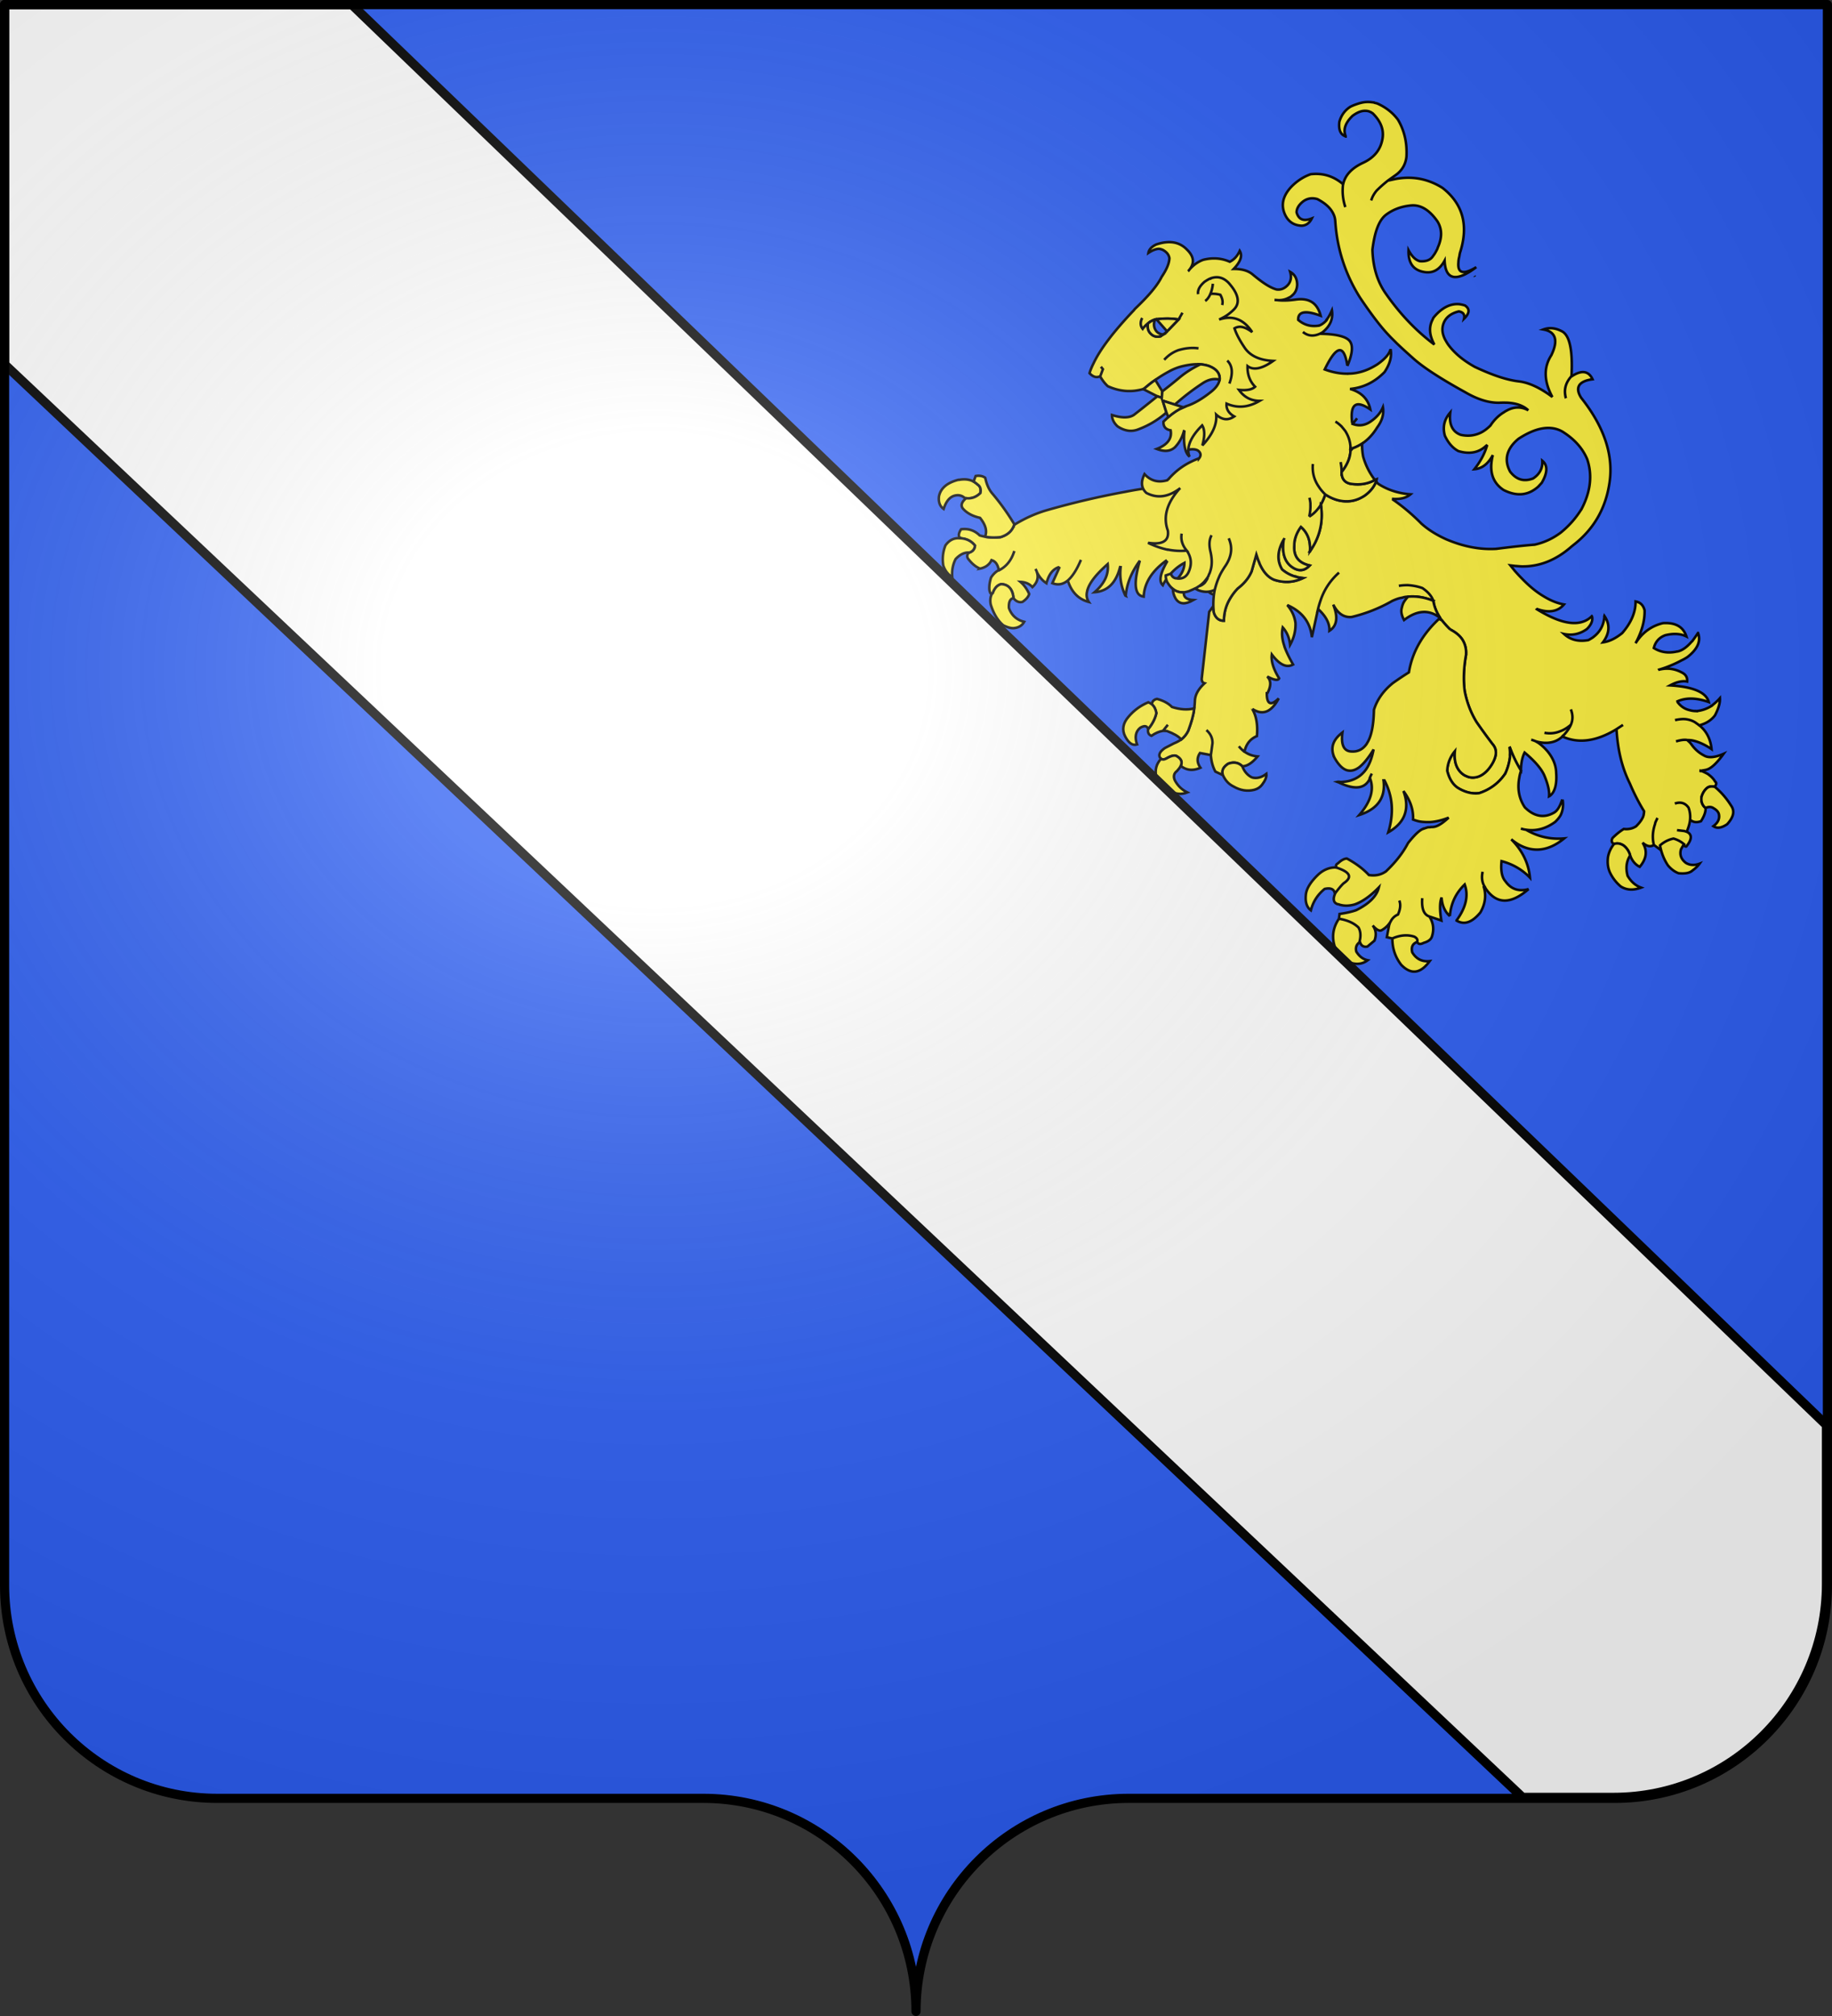
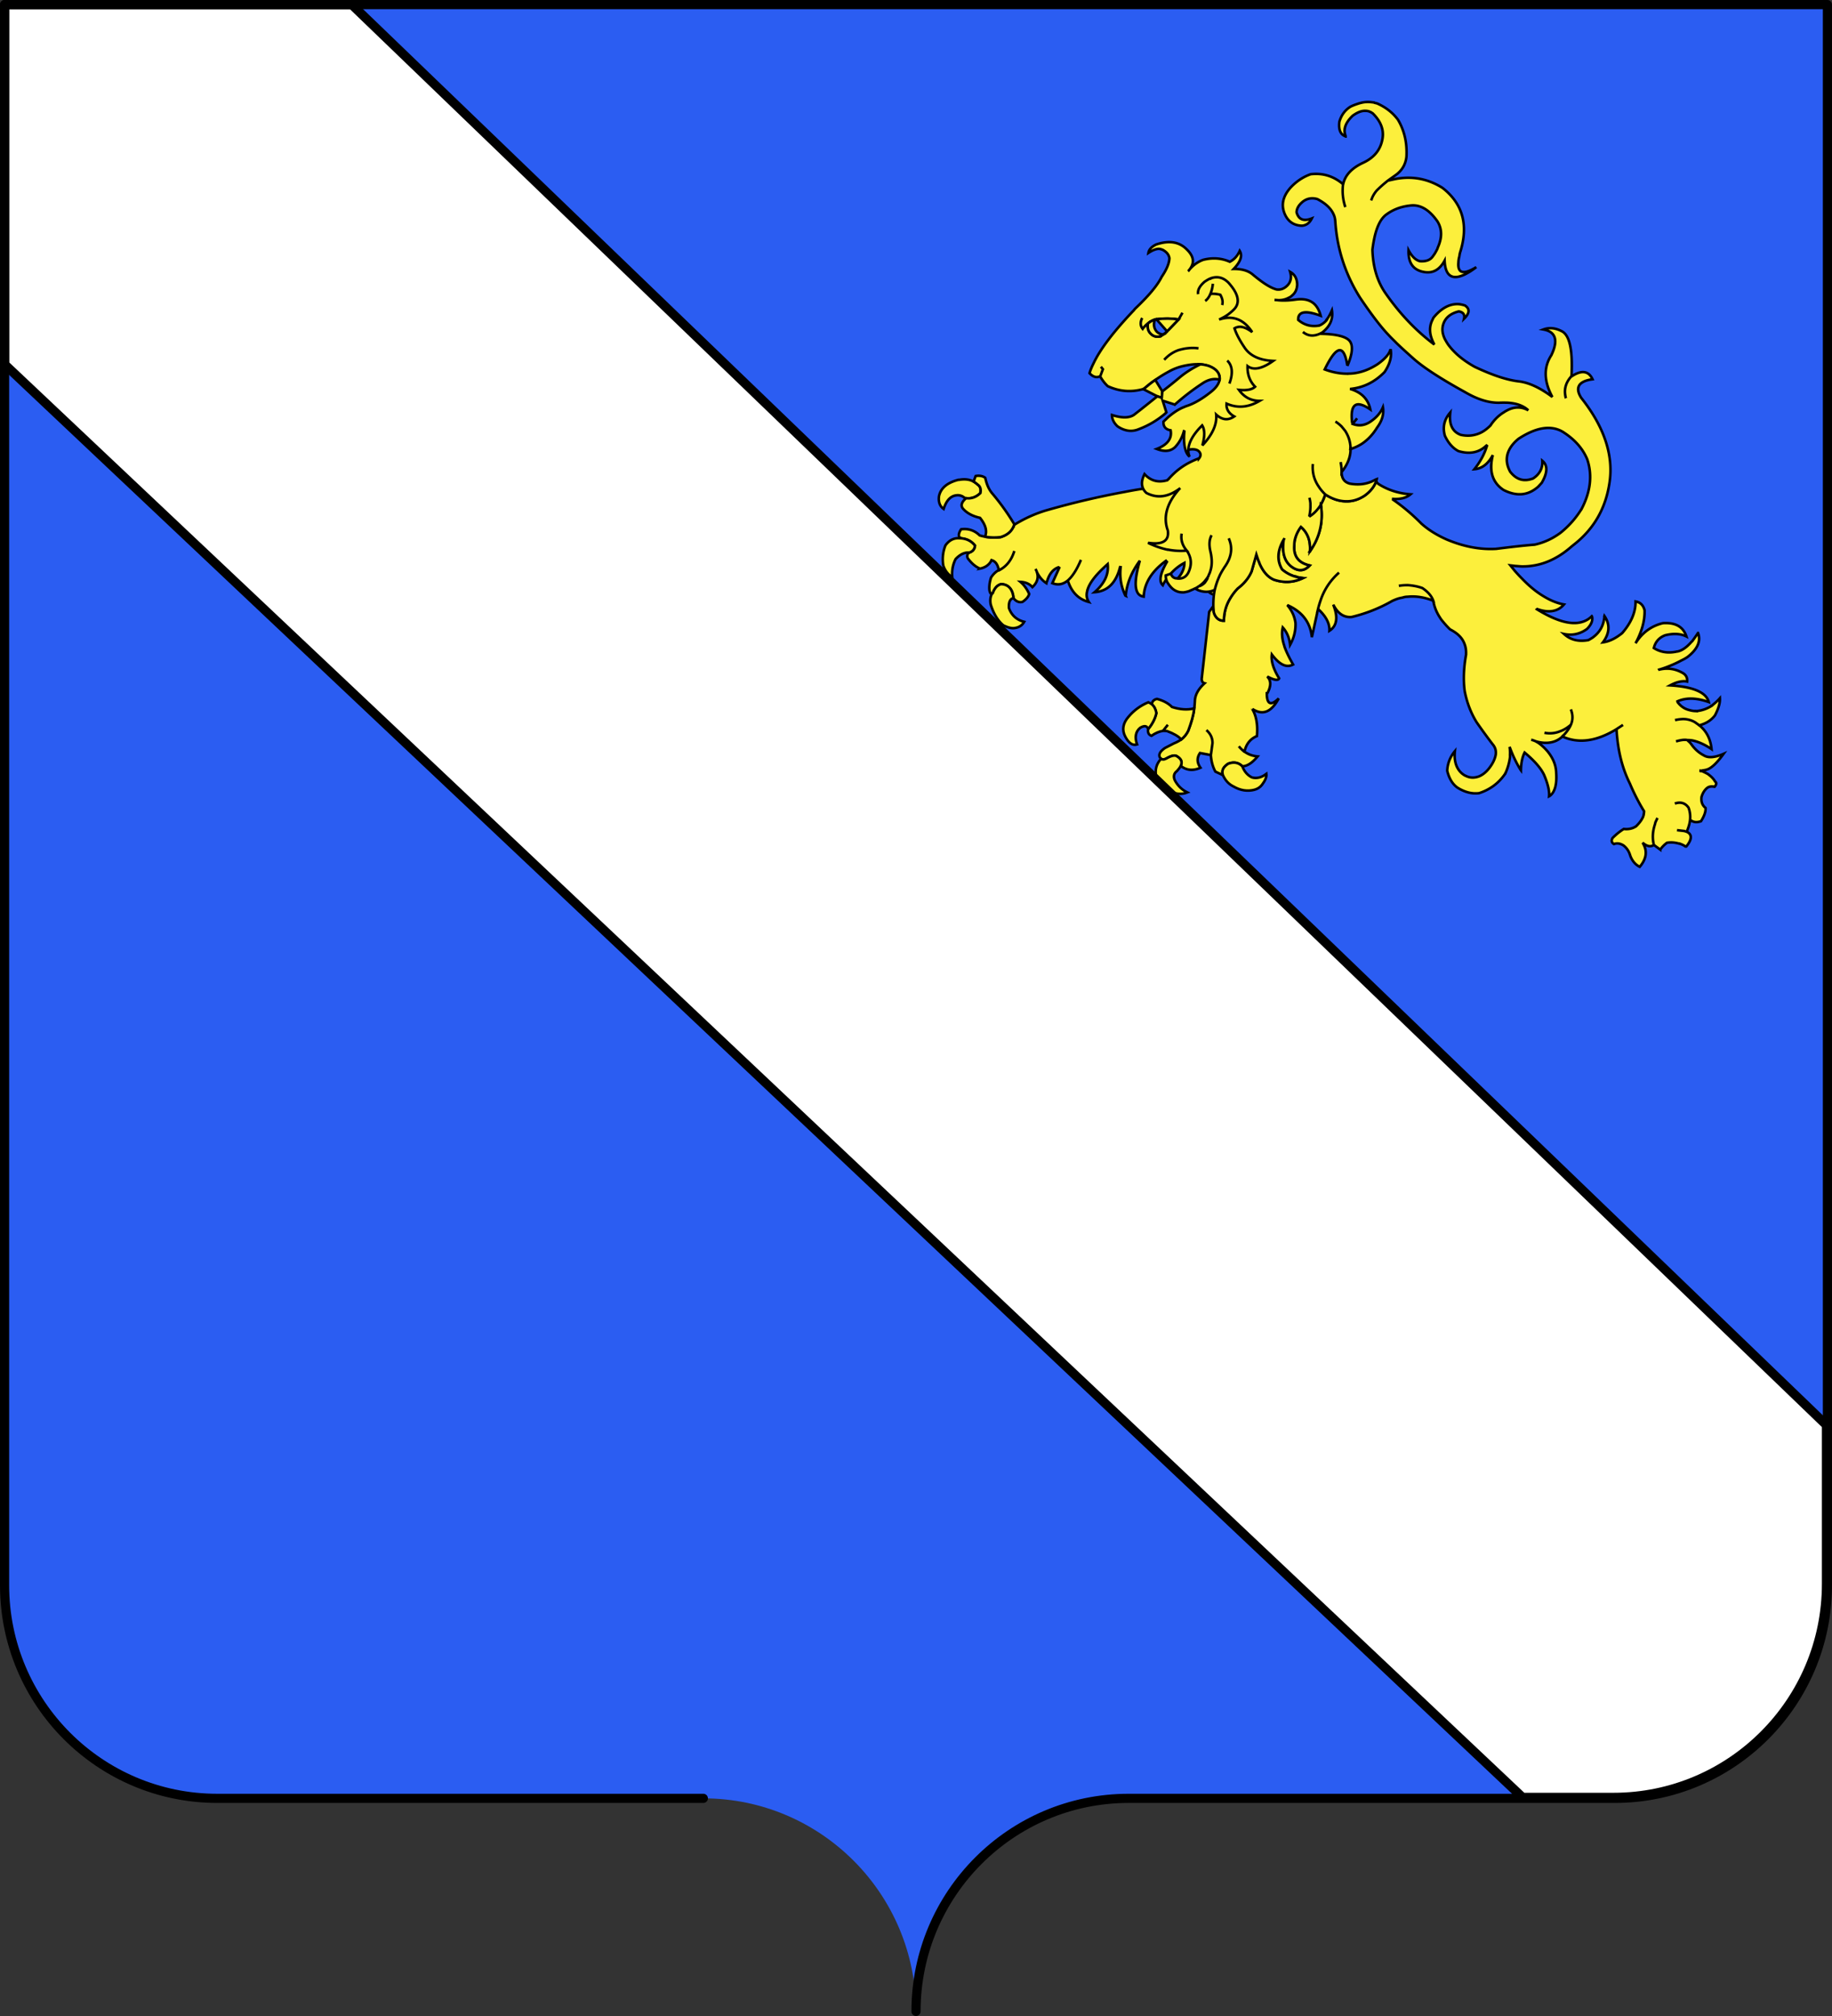
<svg xmlns="http://www.w3.org/2000/svg" xmlns:xlink="http://www.w3.org/1999/xlink" width="600" height="660" version="1.0">
  <rect width="100%" height="100%" fill="#333333" stroke="none" />
  <desc>Flag of Canton of Valais (Wallis)</desc>
  <defs>
    <radialGradient xlink:href="#a" id="b" cx="285.186" cy="200.448" r="300" fx="285.186" fy="200.448" gradientTransform="matrix(1.551 0 0 1.35 -227.894 -51.264)" gradientUnits="userSpaceOnUse" />
    <linearGradient id="a">
      <stop offset="0" style="stop-color:white;stop-opacity:.314" />
      <stop offset=".19" style="stop-color:white;stop-opacity:.251" />
      <stop offset=".6" style="stop-color:#6b6b6b;stop-opacity:.125" />
      <stop offset="1" style="stop-color:black;stop-opacity:.125" />
    </linearGradient>
  </defs>
  <g style="display:inline">
    <path d="M300 658.5c0-38.504 31.203-69.754 69.65-69.754h159.2c38.447 0 69.65-31.25 69.65-69.753V1.5H1.5v517.493c0 38.504 31.203 69.753 69.65 69.753h159.2c38.447 0 69.65 31.25 69.65 69.754" style="fill:#2b5df2;fill-opacity:1;fill-rule:nonzero;stroke:none;stroke-width:5;stroke-linecap:round;stroke-linejoin:round;stroke-miterlimit:4;stroke-dashoffset:0;stroke-opacity:1" />
  </g>
  <g style="fill:#fcef3c">
    <path d="M1199.232 683.208c-.06 0-.12-.122-.18-.122-1.994.183-3.806-.552-5.437-2.453a17.7 17.7 0 0 1-1.933-4.72c-.12-.613-.242-1.164-.302-1.777.846-2.269.604-4.414-.604-6.376-1.51-.245-2.356 0-2.779.797-.06 0-.06 0-.06.062.785 1.961.664 3.8-.242 5.455-1.147.368-2.053.062-2.839-.797 0-.06 0-.122-.06-.184-.966-.245-1.691.062-2.054.859-.906 1.716-1.329 3.249-1.268 4.659a6 6 0 0 0 1.51 1.532c.785.49 1.57.797 2.537.797.181 1.349-.484 2.452-2.054 3.494-.06 0-.06 0-.06.061 2.174 1.778 4.772 2.452 7.852 2.085-3.08.367-5.678-.307-7.852-2.085 0-.06 0-.06.06-.06-.725-.614-1.812-1.104-3.201-1.35-1.692.184-3.08.614-4.108 1.227-.543.429-.785.674-.785.919-.06.184.12.307.423.43 1.751-.123 3.02.306 3.805 1.348.846 2.207 0 4.107-2.597 5.517-.665 1.226-.604 2.33.06 3.187 1.148.736 2.235 1.104 3.262.981 1.268-1.41 2.054-2.82 2.477-4.23.604 1.594.604 3.004 0 4.292 1.993.858 3.684.674 5.134-.675.242-.184.483-.49.725-.797-.242.307-.484.613-.725.797-1.148 1.349-1.873 2.82-2.114 4.353.241-.062.483-.062.725-.062 2.537-.306 4.47.307 5.617 1.594l-.06.307-5.497-.062c.06 1.962 1.027 3.372 2.839 4.291 1.812.859 4.47 1.288 7.913 1.226-3.443.062-6.1-.367-7.913-1.226-3.02 2.636-4.228 5.701-3.685 9.134.665-1.042 1.692-1.716 2.96-1.9.121-.061.242-.061.363-.061.06-.062.18-.062.241-.062h.121c2.416-.245 5.799.675 10.148 2.697-2.9 1.717-6.282 1.594-10.148-.245 1.993 3.8 5.618 5.21 10.873 4.353l.06.184c-3.14.98-5.678 2.635-7.792 5.026v.061l-.12.123v.061c.06-.06.18-.06.18-.06h.06c3.746-1.227 7.732-1.288 12.142-.307-4.893.674-8.034 1.655-9.483 3.065-.846.796-1.088 1.716-.786 2.82 4.108-1.594 8.698-.92 13.652 1.961l-.06.123-.122.306c-4.47-.49-6.946.123-7.55 1.84.483 0 .906.06 1.39.122 3.382.551 6.04 1.716 8.154 3.433-2.417 1.042-5.255.551-8.517-1.349 18.78 25.023 5.774 6.776 28.01 13.239 1.51-4.475 3.983-11.536 10.204-12.578.855-1.28 3.08-2.192-.725-4.72l-12.12-16.66c-1.087-1.778-2.295-3.556-3.443-5.211-4.711-6.988-9.906-13.915-15.524-20.72-2.476-3.004-5.375-5.64-8.698-7.969zM1206.36 666.84a8.6 8.6 0 0 0 .363-1.593c.12-1.532-.363-3.065-1.39-4.598-.06-.06-.06-.122-.06-.183-2.356-3.004-4.832-4.23-7.49-3.678-1.873.551-2.9 1.593-3.202 3.065 2.477-.246 4.229.183 5.316 1.41.966 1.164 1.208 2.452.604 3.8.06 0 .12 0 .242.061q.724 2.576 3.443 3.678c1.268-.306 1.993-.919 2.174-1.961z" style="fill:#fcef3c;fill-opacity:1;stroke:#000;stroke-width:.832;stroke-miterlimit:4;stroke-dasharray:none;stroke-opacity:1" transform="rotate(-66.339 374.506 1090.635)" />
    <path d="M1206.723 665.247a8.6 8.6 0 0 1-.363 1.594c-.181 1.042-.906 1.655-2.174 1.961q-2.719-1.103-3.443-3.678c-.121-.06-.182-.06-.242-.06-1.631-.736-2.779-.553-3.322.612-.786 1.717-.967 3.8-.484 6.253-1.328 2.574-2.96 3.923-4.953 3.984h-.06a17.7 17.7 0 0 0 1.933 4.72c1.63 1.9 3.443 2.636 5.436 2.453.06 0 .121.122.181.122l.242-.429a76.7 76.7 0 0 0 6.1-10.298q1.089-2.3 3.806-4.23c.242-1.042-.06-2.146-.725-3.127zM1187.937 668.619c-.06-.062-.06-.123-.06-.184-.665-1.778-1.994-2.82-3.987-3.25-2.175.062-4.228.675-6.282 1.962-1.269 1.104-2.054 2.514-2.416 4.291 1.872-1.042 3.866-1.532 5.92-1.41 1.932.675 3.14 1.717 3.684 3.065.06.062.06.123.06.184.786.859 1.692 1.165 2.84.797.905-1.655 1.026-3.494.24-5.455zM1179.601 687.009c-.785-1.042-2.054-1.471-3.805-1.349-.302-.122-.483-.245-.423-.429l-.181.245c-1.088 0-2.114.368-3.141 1.104-2.296 2.023-3.866 4.168-4.53 6.498q-.09 2.298.543 3.494c.785 1.41 1.873 2.145 3.262 2.268-.423-2.452.242-4.598 2.114-6.375 1.752-.92 2.96-.859 3.564.06 2.597-1.41 3.443-3.31 2.597-5.516zM1207.75 751.19c-1.088-.796-1.813-1.777-2.115-3.126-.664.858-1.087 1.9-1.268 3.003-.242 2.268 1.147 3.556 4.228 4.047-1.691-1.533-1.933-2.82-.846-3.923z" style="fill:#fcef3c;fill-opacity:1;stroke:#000;stroke-width:.832;stroke-miterlimit:4;stroke-dasharray:none;stroke-opacity:1" transform="rotate(-66.339 374.506 1090.635)" />
    <path d="M577.697 40.116c-.062-.062-.062-.123-.062-.123-.18-.306-.362-.49-.543-.736-.06-.122-.12-.184-.12-.245l-.665-.674a9 9 0 0 0-2.9-1.962c-.06-.061-.181-.061-.24-.122-.968-.368-1.934-.736-3.082-.981-2.114-.245-4.107.306-5.92 1.594-1.812 1.777-2.295 3.433-1.45 4.842 0 .062 0 .123.062.184.06-.061.06-.184.12-.245.725-2.145 2.658-3.31 5.86-3.617 1.389.062 2.536.307 3.382.736a4.9 4.9 0 0 1 1.692 1.41c.12.184.18.368.302.552.12.184.18.49.302.797.423 3.616-.423 6.375-2.537 8.336-2.718 2.514-6.04 3.31-10.027 2.33-3.987-.981-7.128-.552-9.484 1.348h-.06c-1.812 1.778-3.202 3.862-4.108 6.314.906-2.452 2.296-4.536 4.108-6.314v-.06c-.786-4.047-2.9-7.05-6.222-9.135-2.296-.797-4.832-1.103-7.67-.735-3.988.613-6.404 2.574-7.189 5.946-.544 2.39.12 4.475 2.054 6.13 1.147.797 2.476.92 4.046.184-2.718-.858-3.624-2.39-2.657-4.659.725-.92 1.993-1.471 3.865-1.471 1.752.061 3.141.858 4.168 2.33 1.208 2.758 1.57 5.087 1.027 7.171-.181.797-.544 1.533-1.027 2.207-5.195 7.418-8.275 15.57-9.302 24.52-.604 7.05-.664 12.2-.362 15.448.06 1.165.241 2.33.362 3.617.302 2.33.725 4.965 1.208 7.785.786 4.353 2.84 10.544 6.222 18.759 1.63 4.29 3.745 7.54 6.463 9.685a36 36 0 0 1 2.235 1.777c2.175 1.962 3.443 4.047 3.745 6.192-.967-2.329-2.718-3.74-5.255-4.29-.423-.063-.845-.185-1.269-.185-2.114-.306-4.228-.061-6.282.613-1.329.122-2.597.122-3.745-.122-2.295-.49-4.228-1.717-5.738-3.617-1.51-2.513-.845-5.149 1.933-7.846-3.02.551-5.014 2.145-6.161 4.842-.604 2.514-.543 4.72.302 6.682 2.114 3.065 4.772 4.536 7.973 4.352h.665c-.242.122-.423.307-.665.429q-3.171 2.115-7.61 3.127 3.079 2.114 7.61.184c-4.289 3.249-5.738 6.927-4.41 11.095 1.994 4.414 5.195 6.56 9.725 6.253h.061c.06-.061.121-.061.241-.061.423-.062.786-.123 1.209-.184 3.624-1.41 5.134-3.25 4.65-5.517-1.389 2.023-3.442 2.88-5.979 2.636-3.02-.982-4.53-3.065-4.47-6.437.363-2.023 1.208-3.555 2.477-4.66 1.51-1.287 3.685-2.022 6.463-2.022 6.765.675 10.994 3.065 12.625 7.172 1.51 4.352 1.75 8.337.664 12.137-1.873 5.088-5.738 8.95-11.598 11.525a30.4 30.4 0 0 1-10.268 1.778c-3.202-.123-6.222-.859-9.06-2.269-3.504-2.39-7.067-4.597-10.45-6.68 0-.063-.121-.063-.121-.063q-6.523-4.597-10.873-12.689c-1.57-3.065-2.718-6.252-3.201-9.379v-.122c-.423-3.862-1.147-7.724-2.296-11.586l.181-.184c1.813 1.655 3.625 2.452 5.376 2.39-2.899-2.696-4.953-5.823-6.101-9.317-.06-.307-.06-.551-.06-.92l-.302.062c-1.57.857-3.443 1.226-5.557 1.103-2.416-.245-4.349-1.042-5.98-2.452-1.691-1.41-2.96-3.372-3.805-5.946a16.7 16.7 0 0 1-3.262 1.716c0 .123-.06.185-.12.307-2.235 3.74-5.255 6.498-9.182 8.275a25 25 0 0 1-3.02 1.104c.725-.735 1.269-1.532 1.752-2.33 1.027-1.839 1.329-3.8.966-5.761-1.63.429-3.02 1.103-4.228 2.083-.483.369-.906.859-1.329 1.349-2.416 2.636-2.416 5.333-.12 8.214-1.752.245-3.02-.184-3.927-1.348a5.8 5.8 0 0 1-.725-1.349c-.06-.184-.06-.245-.12-.368q-1.178-3.77 2.174-7.54c.423-.49.846-.92 1.329-1.348-3.866 1.47-6.1 3.862-6.584 7.294.302 1.655.966 3.25 1.993 4.66 0 .06.121.183.181.244.363.49.846 1.042 1.33 1.532l.06.062c-3.202-.735-5.8-2.514-7.732-5.517-1.027-1.9-1.148-4.29-.302-7.295l.06-.06c.182-.86.544-1.717.906-2.698l-4.65 3.31c-1.934 1.042-4.29 1.594-7.007 1.533h-.06c-1.45.184-2.84.55-4.108 1.042-2.356.857-4.35 2.33-6.04 4.352-1.27-.98-1.571-2.452-.846-4.23.362-.55.725-1.103 1.147-1.654l-2.235.613-15.402 15.325c-.725.674-.846 1.41-.423 1.961-2.537.185-4.53.858-5.92 2.33-.604.674-1.148 1.287-1.872 1.961-1.631 1.655-3.745 3.065-6.101 4.476a8.2 8.2 0 0 1-3.564.797 12 12 0 0 1-2.416-.43l-.181-.06-3.323-.676c-1.812-.122-2.899.245-3.2 1.226q-.091.367 0 .736c.12.49.482.797 1.268.98 2.053.307 3.14.859 3.322 1.718.543 1.532.181 2.574-1.027 3.126.544 2.39 2.114 3.862 4.651 4.536q.18-3.034 2.9-3.862l2.355 2.758 2.84-2.696c1.086-1.288 1.449-2.82 1.147-4.598.302 1.777-.06 3.31-1.148 4.598l-2.839 2.696c-1.208 1.717-1.933 3.434-2.235 5.15l1.208 2.451c.544-1.47 1.752-2.022 3.685-1.839 1.872.613 2.9 1.84 3.08 3.556 1.269.981 3.262 1.165 5.92.613-1.268-1.226-2.054-2.575-2.416-4.107l-.06-.062c-.121-.674-.242-1.47-.242-2.268 0 .797.12 1.595.241 2.268l.604-.122c1.813-1.287 3.806-1.655 5.86-1.042 2.537-2.636 3.986-5.272 4.349-7.785.06 0 .06 0 .06-.062 1.269 3.8 4.168 4.72 8.88 2.698-3.564.367-4.29-.92-1.994-3.74.06.061.12.061.242.061 2.114-.919 3.262-2.145 3.322-3.678v-.551c.06.122.181.306.181.429l.06.061c.907 2.024 1.752 2.759 2.417 2.39.423-3.555 1.45-6.13 3.02-7.6-.12 4.23.966 6.498 3.382 6.927.363-2.452.846-4.536 1.45-6.314.06-.062.06-.184.121-.245.846-2.33 1.993-3.923 3.383-5.027.12 1.962-.423 3.985-1.692 5.947 2.416-.982 4.35-2.453 5.86-4.475 1.147-1.901 1.63-3.985 1.57-6.253 2.476 4.72 2.356 9.133-.302 13.24l7.37-5.945a31 31 0 0 1 2.294-1.594c3.202-2.084 6.705-3.188 10.51-3.372-3.805.184-7.308 1.288-10.51 3.372a31 31 0 0 0-2.295 1.594c.544 3.556 0 6.13-1.57 7.907 2.718.307 4.772-1.41 6.04-5.026.12-.307.181-.551.302-.858-.664 3.25.06 5.517 2.175 6.927 4.409 2.084 9 3.494 13.711 4.23.665.184 1.33.368 1.933.612.483.185.906.43 1.39.675.542.184 1.026.49 1.51.858 2.234 1.471 4.046 3.494 5.617 6.192.543-1.471.483-3.31-.181-5.456-.906-1.47-1.994-2.697-3.202-3.8-.785-.614-1.57-1.165-2.355-1.594.785.429 1.57.98 2.355 1.593 1.208 1.104 2.296 2.33 3.202 3.801.664 2.146.724 3.985.181 5.456-.061 0-.12.061-.061.122-.966 1.778-1.51 3.617-1.691 5.701-.06.307-.06.675-.06.981 0 1.288.06 2.636.24 3.985.846 1.9 1.208 3.616 1.027 5.21-.181 1.471-.785 2.881-1.812 4.107-.12.123-.181.246-.362.43-3.443 3.003-5.98 6.007-7.792 9.01-1.813 3.434-2.9 6.928-3.323 10.36a204 204 0 0 0-.422 8.888c.06 1.288-.363 2.391-1.33 3.31-.966.858-2.355 1.595-4.288 2.084-1.691.43-3.262.43-4.59 0-1.51-.55-2.538-1.47-3.142-2.82-.241-.367-.362-.919-.483-1.41-.423-2.39.483-4.78 2.779-7.11-2.416.49-4.41 1.654-5.98 3.433-1.088 2.329-1.39 4.475-.846 6.374.06.245.181.43.242.675.966 2.39 2.355 4.107 4.168 5.21 3.382 1.288 6.946 1.471 10.45.43.06 0 .18 0 .241-.062a18.8 18.8 0 0 0 4.59-3.25c.061-.122.182-.183.242-.306.06-.06.121-.183.181-.245a13 13 0 0 0 1.571-2.145c-1.027 3.003-1.63 5.762-1.933 8.275v.062c1.51-1.839 3.08-3.127 4.59-3.8.846 4.168.968 7.478.364 9.808-.846 2.942-1.873 5.149-3.081 6.375.543.122 1.087 0 1.63-.123 1.571-.49 3.262-1.9 4.954-4.353 1.57-2.023 2.295-4.535 2.235-7.417-.061-1.594-.302-3.004-.666-4.107q-.18-.46-.362-.92c-.242-.429-.483-.857-.785-1.164.302.307.543.735.785 1.164.181.307.362.552.604.859 1.933 2.39 4.228 3.616 6.826 3.555.12 0 .241 0 .423-.061.24-.062.422-.062.664-.062h.12c1.51-.245 2.78-.613 3.806-1.164-1.51.061-2.9-.123-4.107-.552-1.692-.49-3.141-1.471-4.289-2.82 1.147 1.348 2.597 2.33 4.289 2.82 1.208.43 2.597.613 4.107.552 1.631-.859 2.598-2.208 3.141-3.924-.543 1.717-1.51 3.065-3.14 3.924-1.028.55-2.296.92-3.806 1.164h-.121c-.241 0-.423 0-.664.062 2.597 5.21 7.731 8.275 15.341 9.256.786.061 1.692.184 2.537.245-.845-.062-1.75-.184-2.537-.245-3.986 5.578-6.523 11.034-7.731 16.613-.906 3.187-1.631 6.559-2.053 9.992-.302.368-.665.675-1.088 1.042a5.4 5.4 0 0 1-.845.429c-.846.368-1.933.613-3.202.735-1.329-.122-2.598-.735-3.685-1.839q-2.084-.276-4.711 0-1.359.552-.906 1.84c1.026.306 1.751 1.103 2.174 2.329.302 1.288.182 2.452-.24 3.617-.062.122-.062.183-.122.306-.604 1.777-.543 3.433.121 4.842 3.443-.674 5.316-2.513 5.677-5.578.302 1.778 1.088 2.697 2.235 2.881h.182c.967-2.084 2.537-3.8 4.59-5.088.242-.245.544-.43.846-.552.363-.184.725-.367 1.027-.49-.302.123-.665.306-1.027.49a2.5 2.5 0 0 0-.845.552c-2.054 1.287-3.624 3.003-4.591 5.088l.665 2.513a9.2 9.2 0 0 1 3.14-.367c1.27.735 2.175 1.655 2.9 2.696.06 0 .06.062.12.062.363.613.725 1.226.907 1.962l.24.184c2.9-.613 3.988-1.84 3.142-3.617-.06 0-.06-.123-.12-.184l-.363-.552-1.692-1.716 1.692 1.716q.18.278.362.552c.061.061.061.184.12.184l.242-.184c1.148-.674 2.175-1.349 2.96-2.146q1.54-1.562 2.175-3.494c.12-1.9-.786-3.187-2.658-3.862 1.873.675 2.779 1.962 2.658 3.862q-.635 1.932-2.175 3.494l.18.246c0 .122.122.306.183.49.422.858 1.147 1.41 2.234 1.777 1.933-.674 3.202-1.47 3.866-2.452-.302-1.348.12-2.574 1.208-3.616 1.027-.736 2.174-1.165 3.322-1.165.725 0 1.45.43 2.114 1.226h.06c.907-.184 1.33-.613 1.148-1.226.182-1.164 0-2.268-.302-3.371-.06-.123-.06-.245-.12-.307a20 20 0 0 0-.786-1.655c-.12-.122-.241-.306-.362-.428a.47.47 0 0 0-.121-.246l-.061-.06.061.06c.06.062.12.123.12.246.121 0 .182.122.303.183.422.184.724.43 1.147.614.181.122.363.183.544.244 1.389.552 3.865.369 7.43-.613-3.081-.858-4.833-2.084-5.377-3.678q-1.086-2.482-.906-5.332v-.798c-.06-.307-.12-.735-.181-1.164-.483-.613-1.51-1.288-3.141-1.962 1.63.675 2.658 1.349 3.141 1.962.363.306.725.613 1.087.98 1.27 1.472 2.416 3.556 3.262 6.315 1.812-2.759 2.416-5.64 1.752-8.582 0-.062 0-.062-.061-.122-.06-.307-.121-.613-.241-.92-.242-1.104-.786-2.023-1.571-2.943-.786-.92-1.933-1.654-3.262-2.33 1.329.676 2.477 1.41 3.262 2.33.784.92 1.329 1.839 1.57 2.943.12.307.182.613.242.92.06.06.06.06.06.122 2.054.92 4.047 1.164 6.041.675 2.234-.982 3.865-2.085 4.771-3.372-1.389.245-2.657.245-3.745.245-.06-.122-.06-.122-.06 0-1.873-.245-3.443-.858-4.832-1.778l-.242-.245c-.06-.061-.06-.061-.12-.061a7.3 7.3 0 0 1-1.148-1.288c-1.027-1.287-1.51-2.759-1.45-4.536l.121-.245c3.02.797 5.618 3.004 7.853 6.62 1.329-3.002-.785-7.049-6.463-12.198 2.296.43 4.047 1.226 5.134 2.514.967-.981 1.088-2.084.544-3.31-1.088-2.636-2.96-4.475-5.497-5.579a39.3 39.3 0 0 0 7.852 2.33c.725.184 1.45.306 2.235.368 4.167.061 6.765-1.288 7.611-3.985a72 72 0 0 1-3.14.92h-.302c-2.357.43-4.169.306-5.558-.368-.12-.062-.181-.184-.302-.184-2.537-1.288-4.228-3.127-5.073-5.579 1.69-1.288 3.563-1.594 5.556-.92 2.477 1.165 4.228 2.697 5.134 4.66 1.148-3.003.182-5.64-2.838-7.908-.182-.184-.363-.245-.544-.368-3.443-1.594-7.127-1.777-10.993-.43 4.047-1.715 7.067-3.922 9.06-6.558.725-1.594.544-2.943-.483-4.107-2.235 2.82-5.557 4.536-9.906 5.333-2.778 0-5.013-.49-6.826-1.594 3.625-.92 5.558-3.126 5.8-6.437-.182.123-.242.246-.363.43-.121.122-.241.183-.423.367-1.691 1.533-3.685 2.33-6.04 2.33h-.543c-.544-.062-1.148-.122-1.692-.245-2.9-1.594-4.53-3.74-4.953-6.559 1.751 2.145 4.108 3.31 6.886 3.433 1.692-.184 2.9-.735 3.563-1.655.121-.184.242-.368.302-.613a7.4 7.4 0 0 1-3.08-.306c-3.866-1.226-7.008-5.58-9.604-12.935v-.184.062c0 .061 0 .061.06.122 2.114 3.556 4.832 5.149 7.914 4.536-1.45-1.655-2.658-3.8-3.564-6.375-.967-2.574-1.57-5.579-1.873-9.01-.12-1.043-.181-2.146-.241-3.311v-2.268l1.147 1.165c.484.429.967.919 1.45 1.348 4.53 3.8 10.148 5.517 16.912 5.21h.906c8.037.121 15.164-2.514 21.325-8.032 7.067-6.19 10.631-15.57 10.691-27.953.242-2.145 1.027-3.371 2.416-3.678 1.088-.184 2.478.184 4.29 1.288.724-2.943-.846-4.66-4.651-5.027h-.06c-.062-.061-.183-.061-.242-.061q-3.625.643-5.256 3.494c-.18.306-.362.613-.483.98.121-.367.302-.674.483-.98q1.632-2.851 5.256-3.494c.06-.062.18-.062.241-.062 5.738-6.436 7.973-10.972 6.645-13.548-.907-2.023-2.296-3.433-4.29-4.107 2.718 3.127 1.631 5.886-3.26 8.214-4.47 1.472-7.25 5.15-8.276 10.85-1.208-4.72-2.96-8.337-5.255-10.727-2.84-2.82-5.618-7.172-8.396-12.873-1.57-3.862-2.296-7.356-2.235-10.605 0-.797.12-1.533.241-2.268v-.062c.423-2.084 1.33-3.494 2.718-4.413 1.874-1.226 4.108-1.226 6.584-.061q1.45 1.655-.18 2.942c2.536-.245 3.562-1.287 2.958-3.188-.302-.49-.664-.92-1.027-1.348-2.114-2.146-5.254-2.881-9.422-2.023-.06.061-.121.061-.242.061-.12.061-.302.184-.422.245-2.598 1.104-4.108 3.372-4.712 6.743-1.873-7.233-2.537-15.018-1.933-23.416.363-4.475 2.175-9.012 5.557-13.487 4.29-4.168 7.792-6.252 10.752-6.13 2.9.123 5.618 1.042 8.275 2.82 2.598 1.778 3.685 4.965 3.383 9.44-.363 2.882-2.114 5.088-5.195 6.682-.181.062-.241.184-.363.245-.543.246-1.208.552-1.932.797-.303.062-.605.184-.907.246-1.389.429-2.839-.123-4.228-1.41-.906-1.165-1.087-2.882-.664-5.15-2.718 3.127-2.9 6.07-.483 8.766 1.932 2.207 4.469 2.575 7.55 1.288-3.383 4.597-1.873 7.356 4.59 8.03.665.061 1.39.123 2.175.123-4.892-.613-6.1-2.268-3.624-4.843a7.3 7.3 0 0 1 1.39-1.287c.422-.368.785-.736 1.268-1.043 7.672-5.149 10.51-11.83 8.578-19.984-1.752-5.087-5.014-9.072-9.907-11.77-.785-.428-1.63-.796-2.536-1.287-1.752 0-3.383.062-4.953.246-1.45.306-2.537.797-3.383 1.41.845-.613 1.933-1.104 3.383-1.41 1.57-.184 3.201-.246 4.953-.246 1.026.062 2.114.123 3.202.184 2.536.123 4.711-.735 6.462-2.513 2.96-3.31 4.772-6.988 5.376-11.095.12-2.758-.483-5.517-1.872-8.275z" style="fill:#fcef3c;fill-opacity:1;stroke:#000;stroke-width:.832;stroke-miterlimit:4;stroke-dasharray:none;stroke-opacity:1" transform="rotate(-38.764 505.717 216.767)" />
    <path d="M499.051 38.093c-.363-3.494-2.658-5.946-6.765-7.479-1.631-.368-2.84-.245-3.745.552 1.993.184 3.262.735 3.805 1.41.182.245.302.429.484.735.543 1.288.604 2.452 0 3.494-1.088 1.288-3.02 2.33-5.8 3.188-2.899 1.349-7.369 2.207-13.409 2.697-.181.062-.362.062-.483.123h-.06c-9.424 1.287-16.49 3.004-21.142 5.272-1.208.551-2.235 1.103-3.08 1.716.12 1.655.785 2.636 2.053 2.943v.06l2.175-1.286v-1.043 1.043l-2.175 1.287c-.241 1.532-.241 2.881-.06 4.046 1.872 3.739 4.711 6.436 8.517 8.03h.06l.06.061c1.692-.06 3.323-.06 4.772.062a42 42 0 0 1 5.376.674h.06c1.571.306 2.9.736 4.108 1.287 2.114.981 3.866 2.085 5.195 3.31.664.614 1.208 1.288 1.691 1.962 1.45 2.39 1.51 4.352.06 5.885-.12.061-.18.123-.24.184-.847.674-2.236 1.165-4.35 1.165-3.805 0-6.946-.49-9.302-1.41-.302-.123-.665-.184-1.027-.307-1.63-.49-3.624-.674-5.86-.613-.664.062-1.449.123-2.174.184-1.087 1.226-1.027 2.452.06 3.678-1.268 2.39-3.744 3.065-7.369 1.9 1.33 2.33 2.96 3.433 5.014 3.31a11.9 11.9 0 0 0 5.557-2.267q.18-.093.363-.184c-.121.061-.242.122-.242.306-1.873 1.9-3.08 3.678-3.624 5.21v.062c-.06 0-.06 0-.06.061-.242.797-.363 1.533-.182 2.207q.272-1.103 1.087-2.023c1.57-1.777 4.41-2.942 8.517-3.371-.181 1.655-1.57 3.371-4.047 5.149 4.832-.674 8.094-2.39 9.846-5.027.423 2.636 1.812 3.985 4.228 4.169-.785-1.962-.543-3.617.665-4.843 1.751 3.372 4.711 5.456 9 6.069-2.175-1.778-3.202-4.107-3.021-7.05 1.873 1.84 3.443 2.636 4.772 2.514-.242-2.514.544-4.782 2.295-6.805.604 2.33 3.141 3.678 7.612 3.923-3.322-2.942-4.772-5.946-4.592-9.01.242-3.127.725-5.518 1.39-7.234 1.812.245 3.02 1.716 3.745 4.597.483-5.026-1.45-8.337-5.86-9.992 1.27.307 2.538.552 3.746.552.785 0 1.51 0 2.295-.123 2.537-.367 3.926-2.574 3.926-6.62 0-.797 0-1.533-.181-2.146v-.06c-.423-1.84-1.51-3.066-3.201-3.74-.06-.062-.182-.062-.242-.062 0-.06-.12-.06-.12-.06a5.7 5.7 0 0 0-1.088-.246c-.302-.061-.665-.061-1.026-.123-2.114.062-3.564.613-4.29 1.84.725-1.227 2.176-1.778 4.29-1.84.362.062.724.062 1.026.123.423.061.725.123 1.088.245 0 0 .12 0 .12.061.061 0 .182 0 .242.062 1.69.674 2.778 1.9 3.201 3.74v.06c.181.613.181 1.349.181 2.146 0 4.046-1.39 6.253-3.926 6.62-.785.123-1.51.123-2.295.123-1.208 0-2.477-.245-3.745-.552 4.41 1.655 6.342 4.966 5.859 9.992-.725-2.88-1.933-4.352-3.745-4.597-.665 1.716-1.147 4.107-1.39 7.233-.18 3.065 1.27 6.069 4.592 9.011-4.47-.245-7.008-1.593-7.612-3.923-1.75 2.023-2.537 4.291-2.295 6.805-1.329.122-2.9-.675-4.772-2.514-.181 2.943.846 5.272 3.02 7.05-4.288-.613-7.248-2.697-9-6.069-1.207 1.226-1.449 2.881-.664 4.843-2.416-.184-3.805-1.533-4.228-4.169-1.752 2.636-5.014 4.353-9.846 5.027 2.477-1.778 3.866-3.494 4.047-5.15-4.107.43-6.946 1.595-8.517 3.372 1.45.797 2.235 1.655 2.356 2.514.12 1.042-.362 1.655-1.39 1.9a20 20 0 0 0-2.536-.736c-3.08-.735-6.1-.797-9.121-.306-.12 0-.181 0-.242.061-.241 0-.483 0-.664.061-2.96-1.226-4.41-3.31-4.59-6.252-2.538 1.164-3.746 2.88-3.383 5.21 1.63 3.678 4.711 5.517 9.362 5.701h.302-.302q-9.332 1.562-11.597 8.276c-1.752 2.942-4.289 2.636-7.55-.92.18.49.482 1.042.724 1.472a27.6 27.6 0 0 0 2.839 4.29h.06a21.5 21.5 0 0 0 4.651 4.169c-.06-2.268.665-4.046 2.175-5.394-1.51 1.348-2.235 3.126-2.175 5.394-.18 2.39-1.208 4.168-3.14 5.394-1.933 1.288-3.564 1.165-4.954-.183-.18-.184-.302-.368-.483-.49-.423-.614-.543-1.288-.181-2.085l-1.691-.613c-.423.49-.725 1.103-.967 1.839-.181 1.165-.181 2.207 0 3.065.302 1.349 1.027 2.33 2.114 3.126.423.246.906.49 1.51.736.725.184 1.45.429 2.115.552.12.06.302.06.422.122.302.062.665.062 1.027.122.785.062 1.57.062 2.356-.061.544-.123 1.148-.245 1.752-.43.12-.06.241-.122.362-.122.302-.184.544-.368.906-.49.725-.43 1.51-.981 2.175-1.655.966-.981 1.751-2.146 2.476-3.617.967-2.084 2.175-3.433 3.685-4.046-1.51.613-2.718 1.962-3.685 4.046-.725 1.471-1.51 2.636-2.476 3.617-.665.675-1.45 1.226-2.175 1.655-.362.122-.604.306-.906.49-.12 0-.242.062-.362.123l-.121.184a9.7 9.7 0 0 1-1.57.551c-.121.062-.242.062-.242.062-.786.062-1.51 0-2.175-.307-.362-.061-.725-.061-1.027-.122-.12-.062-.302-.062-.422-.122.06.06.06.184.12.244 0 .123.121.307.182.43 0 .06.06.183.12.245 0 .06 0 .122.06.183 1.028 1.778 2.477 2.882 4.29 3.31 1.147-.858 2.295-1.654 3.624-2.33 1.087-.612 2.295-1.041 3.563-1.47 3.745-1.042 6.101-3.188 6.947-6.498-.846 3.31-3.202 5.455-6.947 6.498-1.268.429-2.476.858-3.563 1.47-1.33.676-2.477 1.472-3.625 2.33-1.328 1.104-2.537 2.39-3.684 3.863-.423.55-.785 1.103-1.148 1.654-.725 1.778-.423 3.25.846 4.23 1.691-2.023 3.684-3.494 6.04-4.352a17.6 17.6 0 0 1 4.108-1.043h.06c2.718.062 5.074-.49 7.007-1.532l4.65-3.31c-.362.981-.724 1.839-.905 2.697l-.06.061c-.846 3.004-.725 5.395.301 7.295 1.933 3.003 4.53 4.781 7.732 5.517l-.06-.062a15 15 0 0 1-1.33-1.532c-.06-.062-.18-.184-.18-.245a11.36 11.36 0 0 1-1.994-4.66c.484-3.432 2.718-5.823 6.584-7.294.181-.062.363-.122.484-.184-.121.062-.303.122-.484.184-.483.43-.906.858-1.329 1.349q-3.353 3.77-2.174 7.54c.06.123.06.184.12.368.182.49.424.92.726 1.348.906 1.165 2.174 1.594 3.926 1.349-2.296-2.881-2.296-5.579.12-8.214.423-.49.846-.981 1.33-1.349 1.208-.98 2.597-1.654 4.228-2.084.362 1.962.06 3.923-.967 5.762-.483.798-1.027 1.595-1.751 2.33a25 25 0 0 0 3.02-1.104c3.926-1.777 6.946-4.536 9.181-8.275.06-.122.12-.184.12-.307-.06.062-.18.062-.18.123h-.06c-1.752.551-3.444.797-5.135.551h-.06.06q1.63-1.287 2.718-2.758c.12-.123.181-.245.302-.369q.545-.826.906-1.654a11 11 0 0 1-.906 1.654c-.12.123-.181.246-.302.369q-1.087 1.47-2.718 2.758h-.06.06c1.691.245 3.383 0 5.134-.551h.06c0-.062.121-.062.182-.123a16.7 16.7 0 0 0 3.261-1.716c-.12-1.104-.181-2.146-.06-3.25.18-2.697 1.208-5.026 3.14-7.049-1.932 2.023-2.96 4.352-3.14 7.05-.121 1.103-.06 2.145.06 3.249.846 2.574 2.114 4.536 3.806 5.946 1.63 1.41 3.563 2.207 5.98 2.452 2.114.122 3.987-.245 5.557-1.104.06-.062.18-.122.302-.183h.06c0-.062.12-.123.182-.185.12-.061.362-.184.422-.245-.181-.062-.422-.122-.664-.184-2.779-.49-5.074-1.839-7.128-4.169-1.148-1.532-1.027-3.065.241-4.658.725-.859 1.27-1.778 1.812-2.759-.543.98-1.087 1.9-1.812 2.759 2.96-.675 5.134-1.9 6.644-3.617.121-.122.242-.307.363-.429l.06-.062c.062-.122.182-.244.242-.367h.06-.06l.121-.123c1.026-1.471 1.63-3.004 1.873-4.72.06-.245.06-.43.06-.674v-.552c0-.49 0-.98-.06-1.471q-.09 0 0 0c-.121-.736-.242-1.472-.544-2.146.302.674.423 1.41.544 2.146q-.09 0 0 0c.06.49.06.98.06 1.47v.553c0 .245 0 .429-.06.674-.242 1.716-.846 3.249-1.873 4.72-.06.061-.06.061-.06.123h-.061c-.061.122-.181.244-.242.367l-.06.062c.06.062.12.062.181.062.181.061.362.184.544.184 1.026.368 2.174.613 3.322.735 2.295.184 4.65-.122 7.187-1.042 2.598-.674 4.53-2.023 5.618-3.984-1.812.98-3.987 1.348-6.403 1.103-2.114-.245-3.685-1.226-4.772-3.065l.121-.061h.061-.06l-.12.06 2.296-.49-1.994.43-.12-.43c3.261-5.149 5.677-4.965 7.309.43 1.57-3.065 1.268-6.192-.967-9.38 3.624 2.391 7.67 3.31 12.262 2.76 3.141-.982 5.195-2.576 6.222-4.598-1.33.98-3.443 1.348-6.403 1.164-3.624-.368-6.826-1.532-9.424-3.616-.12 0-.18-.062-.18-.123-1.934-1.533-3.565-3.433-4.954-5.762 7.973-3.801 10.148-2.575 6.584 3.616 0 .062 0 .062-.061.123 3.745-2.023 5.678-3.985 5.678-5.885s-2.054-4.597-6.161-7.969c-2.235-.613-3.504-1.9-3.926-3.923.422 2.023 1.69 3.31 3.926 3.923.363.061.665.184 1.027.184q4.801 0 6.886-3.678c-1.208.613-2.296 1.103-3.262 1.287-.06 0-.06 0-.06.062h-.121c-.121.06-.242.06-.242.122-1.027.123-1.933.061-2.657-.184 0-.061-.061-.061-.12-.061-2.176-1.226-3.625-3.065-4.108-5.701 1.63-2.207 3.865-1.042 6.583 3.555 1.752-3.923.785-6.927-2.96-9.195-2.174-1.287-3.865-2.574-5.133-3.923l-.121-.061c-.121-.123-.182-.245-.302-.368.12.123.18.245.302.368l.12.061c1.027 1.042 2.235 1.717 3.625 1.962.422.122.906.184 1.328.122 1.39 0 2.537-.613 3.504-1.716 1.208-1.533 1.51-3.065.845-4.72-.785 1.9-2.114 2.88-3.865 2.942-1.39.061-2.416-.368-3.262-1.287-.242-.368-.483-.736-.664-1.104-.906-1.716-1.631-4.168-2.296-7.478-.363-1.962-1.63-3.74-3.745-5.395 3.261-.429 5.014-1.532 5.255-3.371-1.57.797-3.14 1.103-4.772.735-1.328-2.574-3.443-4.597-6.403-5.946q-2.446-.827-5.254-.368c-.302.062-.665.184-.967.184.302 0 .665-.122.967-.184 2.537-.673 3.624-2.512 3.201-5.7zm-3.322 16.367c-.967.49-1.873.674-2.537.613.664.061 1.57-.123 2.537-.613.12-.061.181-.123.24-.123.907-.49 1.813-1.164 2.719-2.084-.906.92-1.812 1.594-2.718 2.084a9.2 9.2 0 0 1 2.356 2.268c-.242 1.41-.725 2.33-1.631 3.004.906-.674 1.389-1.594 1.63-3.004a9.2 9.2 0 0 0-2.355-2.268c-.06 0-.12.062-.241.123zm-21.746-5.394c.907 0 1.692.122 2.537.429.121.06.302.184.484.245q3.262 2.022 5.617 4.597l2.356-.92-2.356.92-4.772.613c-.241 0-.423 0-.604.062a7.8 7.8 0 0 1-1.691 0c-.302-.062-.664-.062-.967-.062-1.208-.551-1.872-1.41-1.993-2.636-.181-1.164.302-2.268 1.39-3.248h-.725c-.544.06-1.148.122-1.752.306 0-1.226.664-2.207 2.114-2.881-1.45.674-2.114 1.655-2.114 2.881.604-.184 1.208-.245 1.752-.306zm12.625 25.746c.302 2.33-1.087 4.475-4.167 6.314 3.08-1.84 4.469-3.985 4.167-6.314zm-4.832-9.011c-1.571-1.656-3.443-2.82-5.558-3.678-1.812-.613-3.624-.736-5.557-.43 1.933-.306 3.745-.183 5.557.43 2.115.858 3.987 2.022 5.558 3.678z" style="fill:#fcef3c;fill-opacity:1;stroke:#000;stroke-width:.832;stroke-miterlimit:4;stroke-dasharray:none;stroke-opacity:1" transform="rotate(-38.764 505.717 216.767)" />
    <g style="fill:#fcef3c;fill-opacity:1;stroke:#000;stroke-width:1.367;stroke-miterlimit:4;stroke-dasharray:none;stroke-opacity:1">
      <path d="M272.897 221.5c-1.4-.5-2.7-.7-4.2-.7-1.8 1.6-2.6 3.4-2.3 5.3.2 2 1.3 3.4 3.3 4.3.5 0 1.1 0 1.6.1-1.4-1.5-1.9-3-1.6-4.6.3-1.8 1.4-3.2 3.2-4.4zM274.097 230.5c.3-.1.6-.1 1-.1l7.9-1q-3.9-4.2-9.3-7.5z" style="fill:#fcef3c;fill-opacity:1;stroke:#000;stroke-width:1.367;stroke-miterlimit:4;stroke-dasharray:none;stroke-opacity:1" transform="rotate(-38.764 227.244 -183.067)scale(.604 .613)" />
    </g>
    <path d="m463.715 69.356.543-4.352c-1.45-.123-3.08-.123-4.771-.062l-.06-.06h-.061v.122l2.054 4.597.845 1.288z" style="fill:#fcef3c;fill-opacity:1;stroke:#000;stroke-width:.832;stroke-miterlimit:4;stroke-dasharray:none;stroke-opacity:1" transform="rotate(-38.764 505.717 216.767)" />
    <path d="m461.903 71.808 2.295 3.494a78.4 78.4 0 0 1 11.356.245c2.295.184 4.047 1.042 5.195 2.575 1.45-1.533 1.389-3.494-.06-5.885-.484-.674-1.028-1.348-1.692-1.961a32.2 32.2 0 0 0-7.55-.92 162 162 0 0 1-7.732 0l-1.45 1.533-.845-1.288c-3.444 0-6.705 0-9.786-.061-1.933-.184-3.805-1.716-5.617-4.475-.846 1.042-1.148 2.452-.906 4.046.845 2.697 2.476 4.413 4.892 5.088a29 29 0 0 0 10.088 1.41c.12-.062.241-.062.362-.062z" style="fill:#fcef3c;fill-opacity:1;stroke:#000;stroke-width:.832;stroke-miterlimit:4;stroke-dasharray:none;stroke-opacity:1" transform="rotate(-38.764 505.717 216.767)" />
-     <path d="m464.198 75.302-2.295-3.494-1.45 3.74-.483 1.593c2.235-.061 4.228.123 5.859.613zM428.016 125.078c-1.087-.797-1.812-1.777-2.114-3.126-.664.858-1.087 1.9-1.268 3.003-.242 2.268 1.147 3.556 4.228 4.047-1.691-1.533-1.933-2.82-.846-3.924z" style="fill:#fcef3c;fill-opacity:1;stroke:#000;stroke-width:.832;stroke-miterlimit:4;stroke-dasharray:none;stroke-opacity:1" transform="rotate(-38.764 505.717 216.767)" />
    <g style="fill:#fcef3c;fill-opacity:1;stroke:#000;stroke-width:1.367;stroke-miterlimit:4;stroke-dasharray:none;stroke-opacity:1">
      <path d="M141.097 380.7c.3 1.8-.1 3.5-1.1 5.2-2.4 1.899-5.4 3.199-8.9 3.899-1.4 1.2-1.7 2.601-.9 3.9 2.7.2 4.8.8 6.6 1.8l4.1-.9-4.1.9c.5.4 1.1.9 1.6 1.4 2 3.3 3.1 6 3.2 8.3 2 0 4-.4 5.9-1.3 3.9-2.301 7.4-4.601 10.1-7.301-3.5-1.6-6.4-4.3-8.9-8q-.45-4.2-3.6-8.399c-1.6-.799-2.9-.599-4 .501z" style="fill:#fcef3c;fill-opacity:1;stroke:#000;stroke-width:1.367;stroke-miterlimit:4;stroke-dasharray:none;stroke-opacity:1" transform="rotate(-38.764 227.244 -183.067)scale(.604 .613)" />
      <path d="M139.997 385.9c1-1.7 1.4-3.4 1.1-5.2-.2-.601-.4-1.3-.8-2-4.2-1.2-8.7-1.5-13.3-.601-4.6.801-7.3 3.2-8.1 7.101-.8 4 0 6.399 2.3 7.3 1.4-3.9 3.8-5.9 7-5.9 2.7.4 3.6 1.5 2.9 3.2 3.5-.7 6.5-2 8.9-3.9zM128.597 408.1c-1.3-.3-1.9-.8-2.1-1.6-3.7.5-6.5 2.5-8.2 6-1.2 4-.9 7.4 1.1 10.3 1.2 3.3 3.5 5.5 6.8 6.5-1.4-2.899-1.8-5.899-1.2-9.2.6-2.3 2.1-3.3 4.1-3.199q2.1-.3 3.3-.9c2-.9 2.6-2.6 1.7-5.1-.3-1.401-2.1-2.301-5.5-2.801zM158.597 444.7c-1.1-2.3-1.3-5-.3-7.9-.3-2.8-2-4.8-5.1-5.8-3.2-.3-5.2.6-6.1 3-.8 3-.6 5.7.6 8.2 1.6 4.1 4.2 6.8 7.7 8.399 1.6.7 3.3.9 4.9.5 2.9-.699 4.7-1.699 5.6-3.1-3.2-.099-5.6-1.099-7.3-3.299z" style="fill:#fcef3c;fill-opacity:1;stroke:#000;stroke-width:1.367;stroke-miterlimit:4;stroke-dasharray:none;stroke-opacity:1" transform="rotate(-38.764 227.244 -183.067)scale(.604 .613)" />
    </g>
-     <path d="M432.607 198.087c-.423 2.39-.302 4.291.423 5.579.241.429.543.735.906 1.042.785.613 1.752.92 3.02.98 1.873 0 4.289-.49 7.309-1.593-2.175 1.839-4.228 3.065-6.282 3.616-.363.062-.665.184-.967.184-1.872.307-3.624 0-5.315-.735-.846-.369-1.691-.92-2.477-1.471-.241-.245-.483-.551-.845-.736.18.307.362.613.483.92 2.476 4.904 5.315 6.498 8.577 4.842v-.122c.363-.184.665-.368.967-.49.12-.062.241-.123.423-.185a8.535 8.535 0 0 0 0 0 3 3 0 0 0-.423.184c-.302.123-.604.307-.967.49v.123c-1.147 3.74-4.59 6.13-10.268 7.172 5.92 2.269 10.329.981 13.288-3.861l.242.183c-.302 1.533-.725 3.004-1.329 4.353-1.63 3.862-4.47 7.05-8.336 9.685 3.02.491 5.618.123 7.611-1.041 2.114-1.226 3.745-3.372 4.712-6.375-.121 3.8-1.269 6.865-3.383 9.256.483.797 1.027 1.594 1.692 2.268a20 20 0 0 0 2.114 1.84c1.63 1.164 3.503 2.022 5.678 2.696-2.719.184-4.712 0-5.86-.797-.302-.184-.483-.368-.664-.49h-.06c-.363-.245-.604-.43-.665-.491-.906-.368-1.51-.551-1.812-.674a4.7 4.7 0 0 0-1.027-.123c-1.208-.061-3.02.184-5.497.736-3.2 1.41-6.946 2.33-11.416 2.696a6.9 6.9 0 0 1-2.778-.735q-1.269-.643-2.356-1.839c-.181-2.636-.906-5.579-2.235-8.704-.725-.552-1.812-.736-3.262-.613-.664-.123-1.027.06-1.208.674v.184c2.537 3.923 2.114 5.701-1.45 5.395-.845.061-2.235.306-4.107.797-1.933.98-2.477 2.083-1.691 3.31l.18.184c.122.122.182.306.303.49l.12.123c.846 1.164 2.115 2.084 3.685 2.758 2.416.858 5.618 1.104 9.665.613-2.295 1.778-5.738 2.207-10.45 1.165-1.39-.49-3.08-1.288-5.013-2.452l-1.148 1.103c1.933 2.145 2.96 4.23 3.201 6.253-.241 1.41-1.087 2.636-2.537 3.74 0 .122 0 .183-.06.244-.483 1.226-.12 2.146.966 2.697l3.02-.062c1.752-1.041 2.598-2.452 2.658-4.229.06 1.777.484 2.759 1.148 3.003 1.51.307 2.9.123 4.168-.306 1.147-.551 2.295-.613 3.382-.307 1.752-.92 2.779-1.96 3.202-3.31-.423 1.35-1.45 2.39-3.202 3.31-1.087-.306-2.235-.244-3.382.307-.363.123-.725.368-1.087.613l-3.02 2.575 1.147 1.47h.06c2.658.736 4.652 2.084 5.92 4.047.362.858.302 1.47-.302 1.839l-.06.062c-.182.857.302 1.348 1.51 1.593 1.329.552 2.476.675 3.382.062 2.054-1.348 3.202-3.25 3.443-5.64-1.027-1.594-.423-3.616 1.933-6.13-2.356 2.514-2.96 4.536-1.933 6.13.423.675 1.208 1.84 2.235 3.494 1.692-3.003 3.262-4.965 4.772-5.823-1.51 2.145-2.054 4.29-1.691 6.436v.062-.062c2.839-3.003 6.221-4.659 10.268-5.026-1.268 3.678-4.41 6.13-9.362 7.478-.06 0-.06 0-.121.062 1.027 2.759 3.564 3.678 7.732 2.82 3.02-1.164 5.013-3.126 6.1-5.762l.302.062c.182-1.656 1.088-3.065 2.537-4.23-1.45 1.165-2.355 2.574-2.537 4.23-.06.245-.12.429-.12.674-.484 6.192 3.02 9.134 10.45 8.95h.362c-.12-.062-.181-.062-.181-.062-.06-.121-.121-.121-.181-.121-2.719-1.288-4.108-3.495-3.927-6.499v-.123c-.06-1.716.967-3.678 3.141-5.884 2.296 3.126 3.564 6.497 3.866 10.053 2.658-4.047 3.624-8.582 3.08-13.609.061.184.061.307.121.43 0 .121 0 .183.06.306.182.735.424 1.532.726 2.267 2.114 5.089 6.403 7.663 12.805 7.602-3.745-2.514-6.402-5.885-7.973-10.054-.362-.368-.725-.857-1.087-1.348.362.49.725.981 1.087 1.348 2.295 2.514 5.316 3.8 9 3.985a9.8 9.8 0 0 0 2.718-.551q2.265-1.012 3.625-3.31l-.12-.123.24-.307a5.4 5.4 0 0 1-.785.491c-1.51.92-2.839 1.348-3.866 1.226-3.866-.551-6.04-3.065-6.523-7.356.302-3.433 1.872-6.314 4.59-8.644.604-.55 1.208-1.042 1.933-1.47v-.123l.06-.062c.303-2.513.907-5.272 1.934-8.275a13 13 0 0 1-1.57 2.145c-.061.062-.122.185-.182.245-.06.123-.181.184-.242.307a18.8 18.8 0 0 1-4.59 3.249c-.06.062-.182.062-.242.062-3.503 1.041-7.067.857-10.45-.43-1.812-1.103-3.201-2.82-4.168-5.21-.06-.245-.18-.43-.241-.675-.544-1.9-.242-4.046.845-6.375 1.57-1.777 3.564-2.942 5.98-3.433-2.295 2.33-3.201 4.72-2.778 7.111.12.49.241 1.043.483 1.41.604 1.349 1.63 2.268 3.14 2.82 1.33.43 2.9.43 4.592 0 1.933-.49 3.322-1.226 4.288-2.083.967-.92 1.39-2.023 1.33-3.31.06-2.39.18-5.395.422-8.89.423-3.432 1.51-6.926 3.322-10.358 1.812-3.004 4.35-6.009 7.792-9.012.181-.184.241-.306.363-.429 1.027-1.226 1.63-2.636 1.812-4.107.181-1.594-.181-3.31-1.027-5.21a30 30 0 0 1-.241-3.985l-.423-.98c-7.55.55-13.772 3.064-18.665 7.478a109 109 0 0 0-6.282-.552c-3.926 0-7.43.981-10.329 2.943-3.14 3.74-5.859 6.068-8.275 6.988-.242.061-.423.184-.664.244-2.115.613-3.987.123-5.497-1.348-1.691-1.594-1.148-3.8 1.752-6.559-3.988-.125-6.343 1.468-7.189 4.717zM501.648 127.163a22 22 0 0 1 2.356-3.495c-1.148-.122-2.296-.367-3.322-.735l-1.088.184c-1.51 1.717-3.685 2.943-6.644 3.616-1.269 1.594-1.39 3.127-.241 4.66 2.053 2.33 4.349 3.677 7.127 4.168a22.4 22.4 0 0 1 1.812-8.398zM482.138 172.709c-.725.306-1.208.674-1.752 1.103q-1.359 1.013-1.812 3.494c5.316.123 8.518 2.33 9.604 6.682.06.062.06.062.06.184.182-2.084.726-3.923 1.692-5.7-.06-.063 0-.123.061-.123-1.571-2.698-3.383-4.72-5.618-6.192-.846.123-1.57.307-2.235.552zM486.245 277.533c-1.57.368-2.96 1.042-4.167 2.084-1.33 1.288-2.235 2.697-2.658 4.291a13.6 13.6 0 0 0-.12 5.824c.724 2.145 2.355 3.616 4.953 4.475-1.027-1.717-1.33-3.556-1.027-5.762 1.027-2.33 2.597-3.923 4.772-4.66.06-.122.12-.183.18-.306.424-1.165.544-2.33.242-3.617-.423-1.226-1.148-2.022-2.175-2.329zM502.58 288.338a9.2 9.2 0 0 0-3.018-.941 9.7 9.7 0 0 0-1.82-.072c-1.138 2.11-1.865 4.336-2.07 6.728.034 1.558.388 2.991 1.112 4.186 1.522 1.482 2.851 2.209 4.07 2.147 1.358.068 2.41-.067 3.24-.301-1.73-.57-2.799-1.583-3.313-2.952-.51-1.972.027-3.477 1.559-4.54l1.282-.504.511-.108c-.24-1.246-.693-2.455-1.552-3.643zM523.696 283.54c-.665-.796-1.39-1.226-2.114-1.226-1.148 0-2.296.43-3.323 1.165-1.087 1.042-1.51 2.268-1.208 3.616 1.088.307 1.752.859 1.994 1.717.363.92.483 1.777.18 2.514-.664 1.41-1.932 2.084-3.925 2.023.422 1.41 1.751 2.145 3.926 2.329 3.14-.49 4.712-1.777 4.832-3.985.302-2.635.242-5.332-.302-8.03 0-.061 0-.061-.06-.123zM405.063 232.906c1.872-.49 3.262-.735 4.107-.797 3.564.307 3.987-1.471 1.45-5.395l-.12-.122c-.061 0-.061-.122-.061-.122-1.631-1.349-3.685-1.962-6.04-1.778-3.504.306-5.92 1.226-7.249 2.636-1.63 1.655-2.295 3.31-1.872 4.966 2.355-1.778 5.013-2.636 7.912-2.636 1.873.92 2.417 2.083 1.57 3.371l.907-.368c-.242.061-.423.184-.604.245zM400.714 240.2c-3.383 1.043-5.618 3.189-6.765 6.254-.423 2.697-.242 5.026.483 6.988 1.268 2.145 3.02 3.188 5.134 3.249-.966-1.165-1.39-2.636-1.147-4.536.543-1.226 1.51-1.84 2.899-1.717.06-.061.06-.122.06-.244 1.45-1.104 2.296-2.33 2.537-3.74-.241-2.023-1.268-4.108-3.201-6.253zM410.378 256.2h-.06c-2.054 2.514-3.08 5.334-3.141 8.52.423 4.598 3.08 6.253 8.034 4.905-2.114-1.348-3.02-3.31-2.658-5.824.725-1.532 1.812-2.145 3.322-1.654h.06c0-.062 0-.062.061-.062.604-.368.664-.981.302-1.84-1.268-1.96-3.262-3.309-5.92-4.045zM567.065 103.99l-.06.185.06-.184z" style="fill:#fcef3c;fill-opacity:1;stroke:#000;stroke-width:.832;stroke-miterlimit:4;stroke-dasharray:none;stroke-opacity:1" transform="rotate(-38.764 505.717 216.767)" />
  </g>
  <g style="fill:#fff;stroke:#000;stroke-width:2.992;stroke-linejoin:round">
    <g style="fill:#fff;stroke:#000;stroke-width:2.992;stroke-linejoin:round">
      <path d="M3 3v117.531L499.156 588.75h29.688c38.447 0 69.656-31.246 69.656-69.75v-51.875L116.469 3z" style="opacity:1;fill:#fff;fill-opacity:1;fill-rule:evenodd;stroke:#000;stroke-width:2.992;stroke-linecap:butt;stroke-linejoin:round;stroke-miterlimit:4;stroke-dasharray:none;stroke-opacity:1;display:inline" transform="matrix(1.002 0 0 1.002 -1.508 -1.504)" />
    </g>
  </g>
-   <path d="M1.5 1.5V518.99c0 38.505 31.203 69.755 69.65 69.755h159.2c38.447 0 69.65 31.25 69.65 69.754 0-38.504 31.203-69.754 69.65-69.754h159.2c38.447 0 69.65-31.25 69.65-69.755V1.5z" style="fill:url(#b);fill-opacity:1;fill-rule:evenodd;stroke:none;stroke-width:3;stroke-linecap:butt;stroke-linejoin:miter;stroke-miterlimit:4;stroke-dasharray:none;stroke-opacity:1" />
-   <path d="M300 658.5c0-38.504 31.203-69.754 69.65-69.754h159.2c38.447 0 69.65-31.25 69.65-69.753V1.5H1.5v517.493c0 38.504 31.203 69.753 69.65 69.753h159.2c38.447 0 69.65 31.25 69.65 69.754" style="fill:none;fill-opacity:1;fill-rule:nonzero;stroke:#000;stroke-width:3;stroke-linecap:round;stroke-linejoin:round;stroke-miterlimit:4;stroke-dasharray:none;stroke-dashoffset:0;stroke-opacity:1" />
+   <path d="M300 658.5c0-38.504 31.203-69.754 69.65-69.754h159.2c38.447 0 69.65-31.25 69.65-69.753V1.5H1.5v517.493c0 38.504 31.203 69.753 69.65 69.753h159.2" style="fill:none;fill-opacity:1;fill-rule:nonzero;stroke:#000;stroke-width:3;stroke-linecap:round;stroke-linejoin:round;stroke-miterlimit:4;stroke-dasharray:none;stroke-dashoffset:0;stroke-opacity:1" />
</svg>